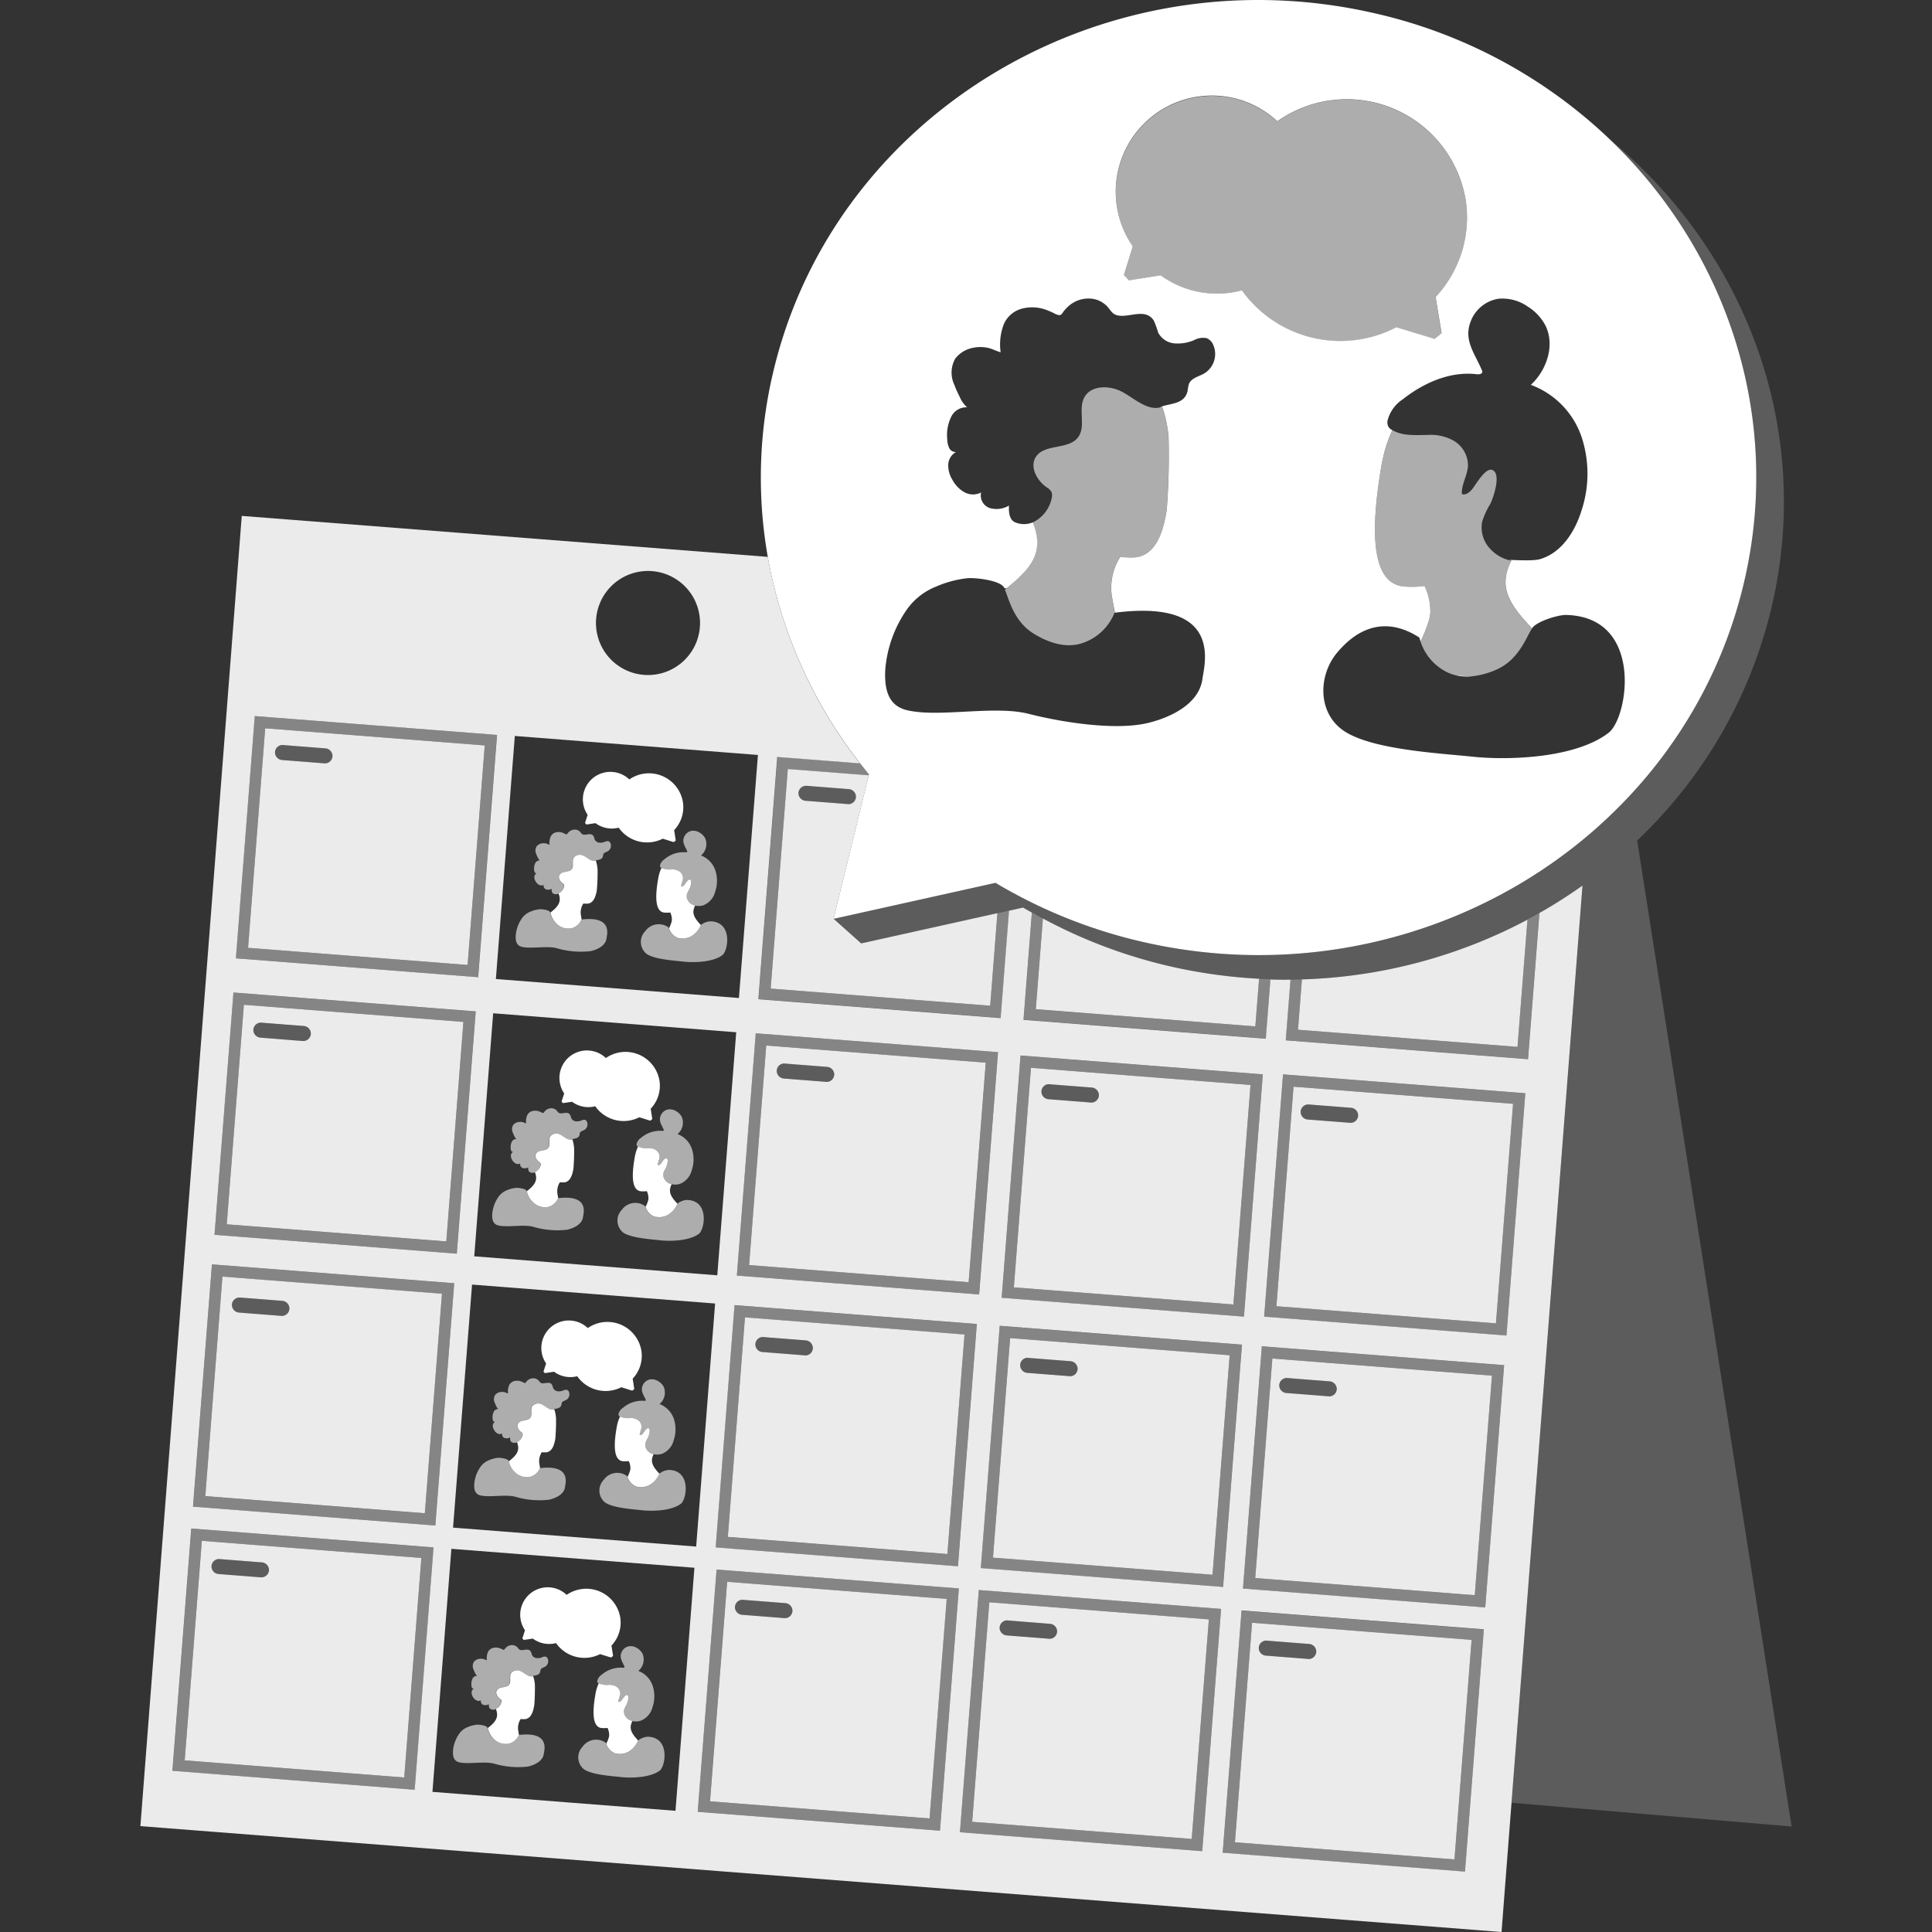
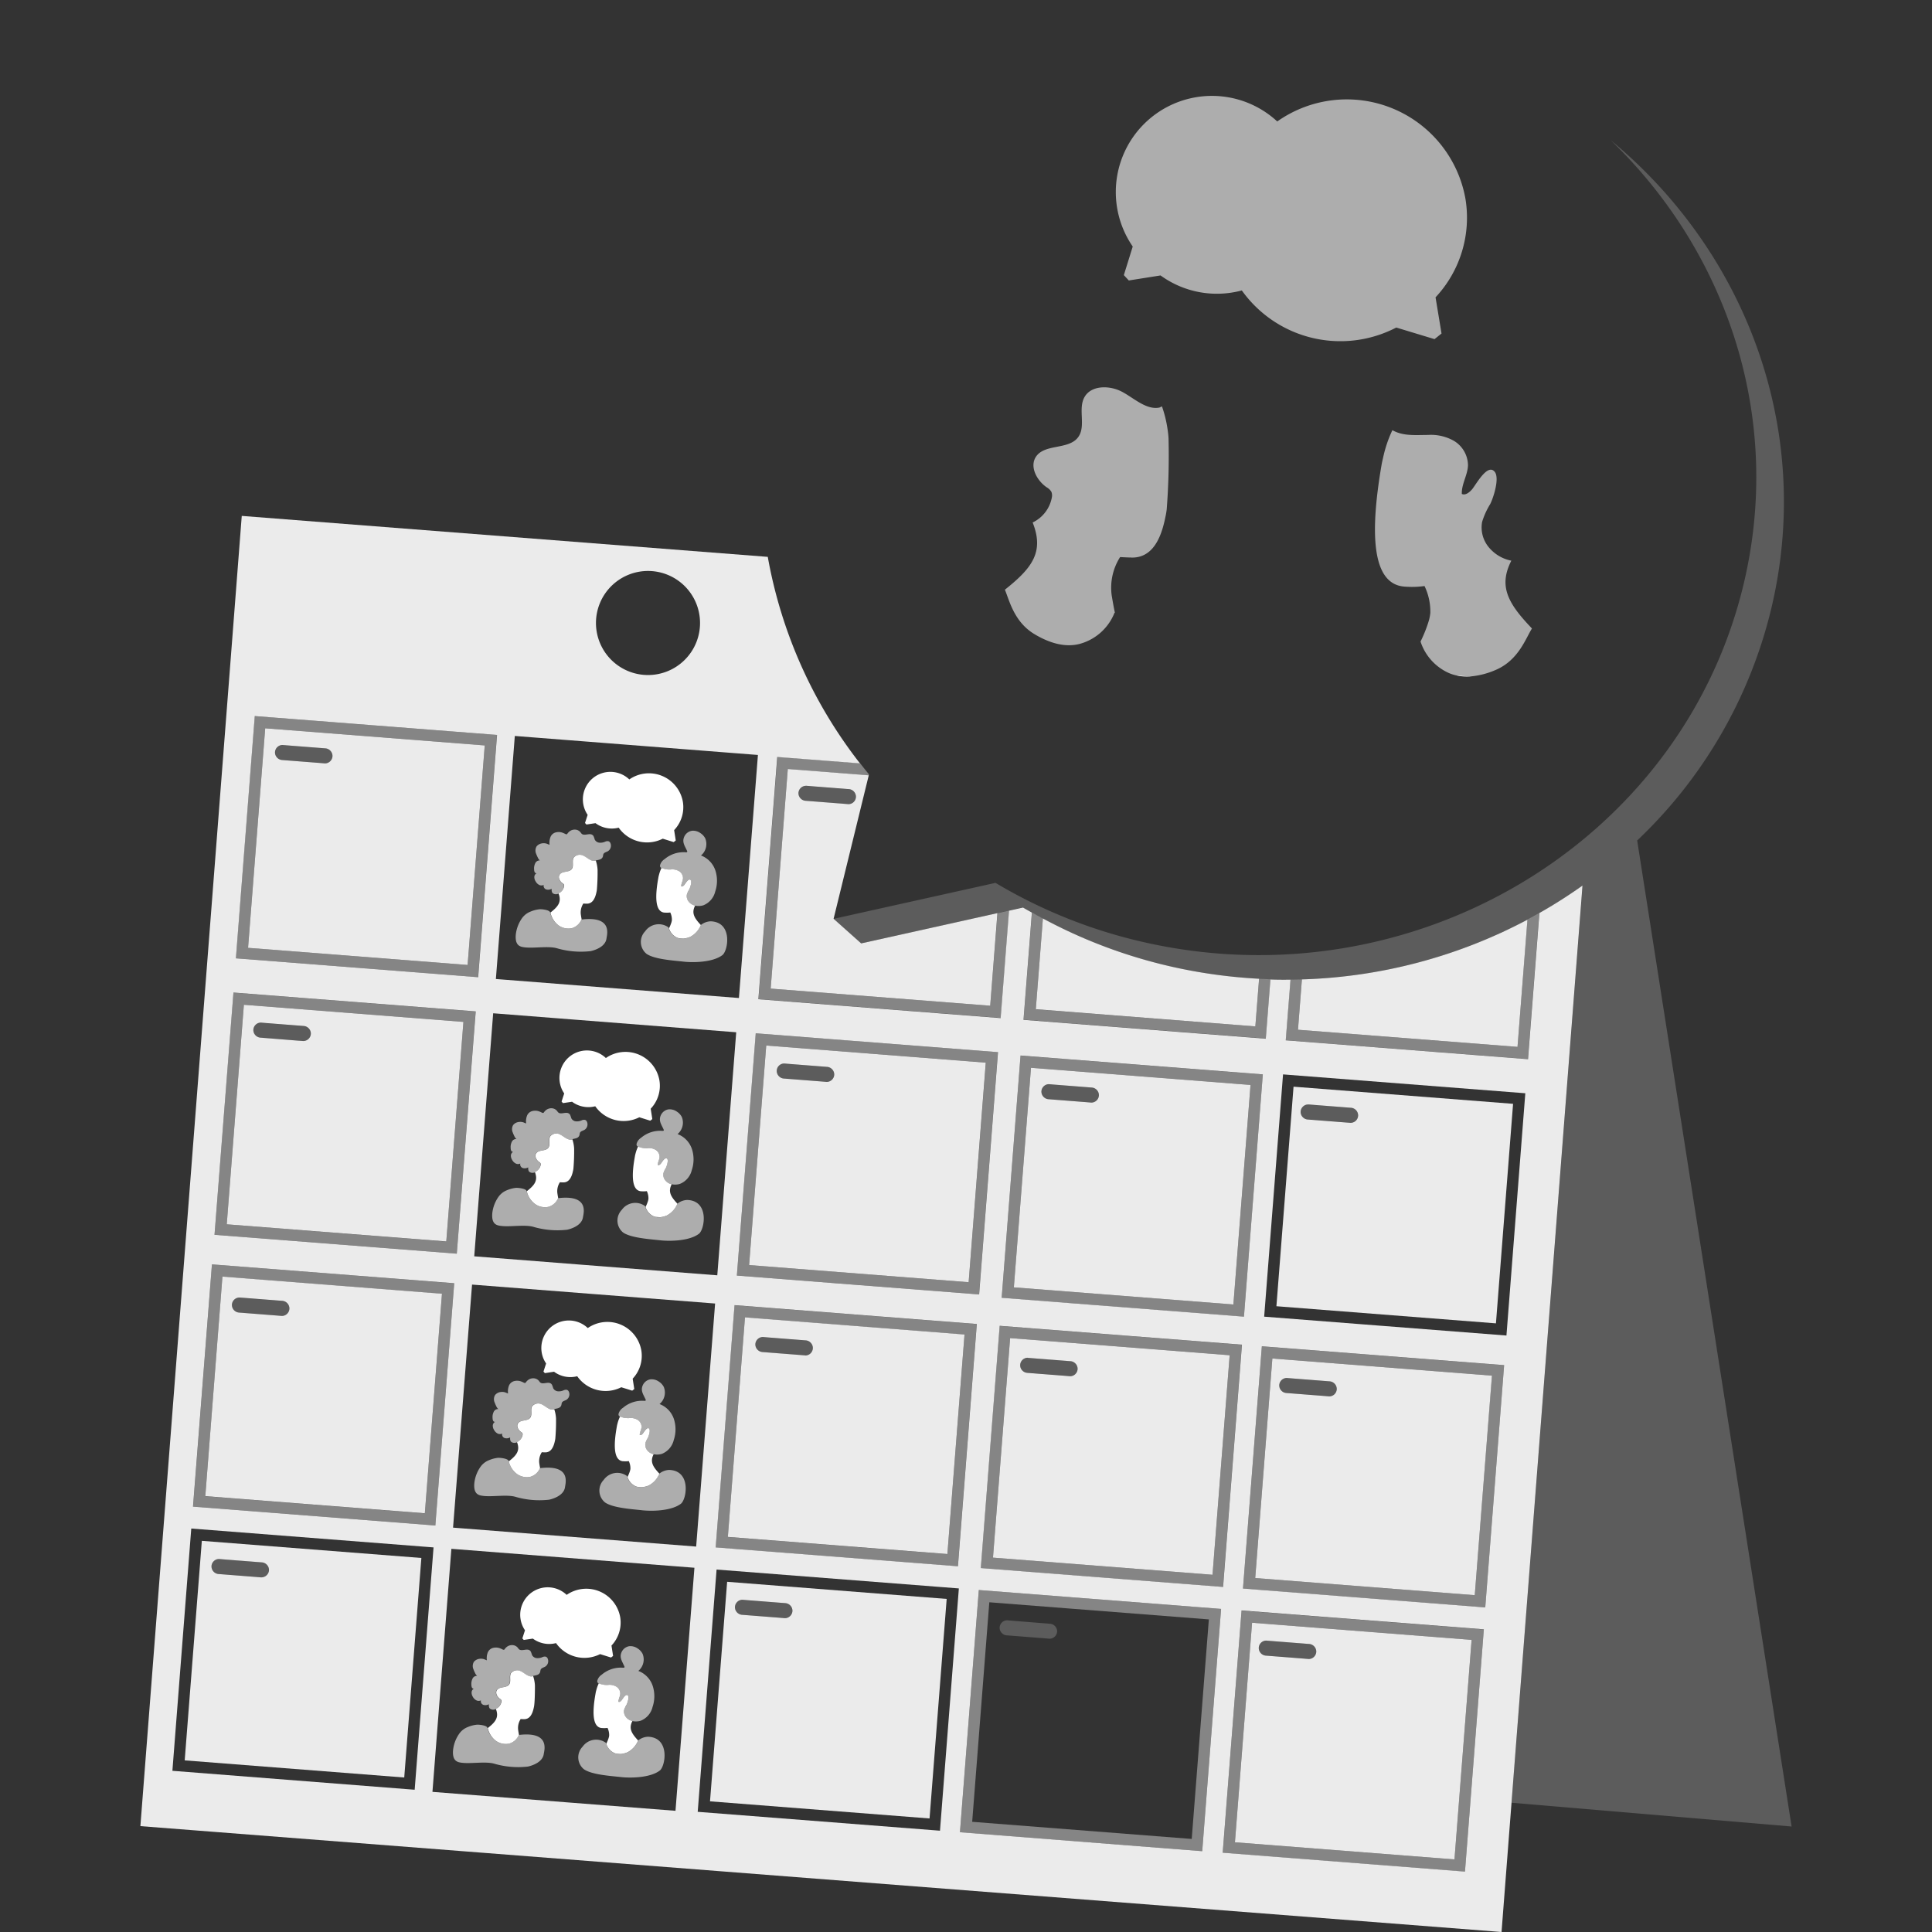
<svg xmlns="http://www.w3.org/2000/svg" viewBox="0 0 300 300">
  <rect x="0" y="0" width="300" height="300" fill="#333333" stroke="none" />
  <g fill="#fff">
    <path d="m 37.87 156.02 l -2.66 34.09 34.09 2.66 2.66 -34.09 z m 9.23 5.63 l -.83 -.06 -5.76 -.46 a 1.2 1.2 0 0 1 -1.17 -1.17 1.18 1.18 0 0 1 1.17 -1.17 l .83 .07 5.76 .45 a 1.2 1.2 0 0 1 1.17 1.17 1.18 1.18 0 0 1 -1.17 1.17 z" opacity=".9" />
    <path d="m 41.18 113.09 l -2.66 34.09 34.09 2.66 2.66 -34.09 z m 9.28 5.45 l -.83 -.07 -5.76 -.45 a 1.2 1.2 0 0 1 -1.17 -1.17 1.18 1.18 0 0 1 1.17 -1.17 l .83 .07 5.76 .45 a 1.2 1.2 0 0 1 1.17 1.17 1.18 1.18 0 0 1 -1.17 1.17 z" opacity=".9" />
    <path d="m 160.09 165.81 l -2.66 34.09 34.09 2.66 2.66 -34.09 z m 9.38 5.4 l -.83 -.07 -5.76 -.45 a 1.2 1.2 0 0 1 -1.17 -1.17 1.18 1.18 0 0 1 1.17 -1.17 l .83 .07 5.76 .45 a 1.2 1.2 0 0 1 1.17 1.17 1.18 1.18 0 0 1 -1.17 1.17 z" opacity=".9" />
    <path d="m 150.41 199.1 l 2.66 -34.09 -34.09 -2.66 -2.66 34.09 z m -28.63 -33.96 l .83 .07 5.76 .45 a 1.2 1.2 0 0 1 1.17 1.17 1.18 1.18 0 0 1 -1.17 1.17 l -.83 -.07 -5.76 -.45 a 1.2 1.2 0 0 1 -1.17 -1.17 1.17 1.17 0 0 1 1.17 -1.17 z" opacity=".9" />
    <path d="m 34.54 198.23 l -2.66 34.09 34.09 2.66 2.66 -34.09 z m 9.23 6.11 l -.83 -.07 -5.76 -.45 a 1.2 1.2 0 0 1 -1.17 -1.17 1.18 1.18 0 0 1 1.17 -1.17 l .83 .06 5.76 .45 a 1.2 1.2 0 0 1 1.17 1.17 1.18 1.18 0 0 1 -1.17 1.18 z" opacity=".9" />
    <path d="m 115.68 204.56 l -2.66 34.09 34.09 2.66 2.66 -34.09 z m 9.37 5.91 l -.83 -.07 -5.76 -.45 a 1.2 1.2 0 0 1 -1.17 -1.17 1.18 1.18 0 0 1 1.17 -1.17 l .83 .07 5.76 .45 a 1.2 1.2 0 0 1 1.17 1.17 1.18 1.18 0 0 1 -1.17 1.18 z" opacity=".9" />
    <path d="m 188.28 244.53 l 2.66 -34.09 -34.09 -2.66 -2.66 34.09 z m -28.71 -33.69 l .83 .07 5.76 .45 a 1.2 1.2 0 0 1 1.17 1.17 1.17 1.17 0 0 1 -1.17 1.17 l -.83 -.07 -5.76 -.45 a 1.2 1.2 0 0 1 -1.16 -1.18 1.18 1.18 0 0 1 1.16 -1.17 z" opacity=".9" />
    <path d="m 194.93 159.38 l .58 -7.4 a 80.84 80.84 0 0 1 -13.47 -1.85 79 79 0 0 1 -20.1 -7.51 l -1.1 14.09 z" opacity=".9" />
    <path d="m 31.34 239.26 l -2.66 34.09 34.09 2.66 2.66 -34.09 z m 9.26 5.68 l -.83 -.07 -5.76 -.45 a 1.2 1.2 0 0 1 -1.17 -1.17 1.18 1.18 0 0 1 1.17 -1.17 l .83 .07 5.76 .45 a 1.2 1.2 0 0 1 1.17 1.17 1.18 1.18 0 0 1 -1.17 1.16 z" opacity=".9" />
    <path d="m 119.67 153.51 l 34.09 2.66 1.12 -14.38 -21.16 4.7 -4.28 -3.82 5.46 -22.28 -12.57 -.98 z m 5.48 -31.5 l .83 .07 5.76 .45 a 1.2 1.2 0 0 1 1.17 1.17 1.17 1.17 0 0 1 -1.17 1.17 l -.83 -.07 -5.76 -.45 a 1.2 1.2 0 0 1 -1.17 -1.17 1.18 1.18 0 0 1 1.16 -1.16 z" opacity=".9" />
    <path d="m 144.34 282.37 l 2.66 -34.09 -34.09 -2.66 -2.66 34.09 z m -29.05 -33.96 l .83 .07 5.76 .45 a 1.2 1.2 0 0 1 1.17 1.17 1.18 1.18 0 0 1 -1.17 1.17 l -.83 -.07 -5.76 -.45 a 1.2 1.2 0 0 1 -1.17 -1.17 1.18 1.18 0 0 1 1.16 -1.17 z" opacity=".9" />
    <path d="m 235.64 162.56 l 1.54 -19.75 a 79.65 79.65 0 0 1 -35.02 9.27 l -.61 7.82 z" opacity=".9" />
    <path d="m 197.57 210.95 l -2.66 34.09 34.09 2.66 2.67 -34.09 z m 8.83 5.88 l -.83 -.07 -5.76 -.45 a 1.2 1.2 0 0 1 -1.17 -1.17 1.18 1.18 0 0 1 1.17 -1.17 l .83 .07 5.76 .45 a 1.2 1.2 0 0 1 1.17 1.17 1.17 1.17 0 0 1 -1.17 1.17 z" opacity=".9" />
    <path d="m 228.51 254.64 l -34.09 -2.66 -2.66 34.09 34.09 2.66 z m -31.88 .11 l .83 .07 5.76 .45 a 1.2 1.2 0 0 1 1.17 1.17 1.18 1.18 0 0 1 -1.17 1.17 l -.83 -.07 -5.76 -.45 a 1.2 1.2 0 0 1 -1.17 -1.17 1.17 1.17 0 0 1 1.17 -1.17 z" opacity=".9" />
-     <path d="m 187.71 251.46 l -34.09 -2.66 -2.66 34.09 34.09 2.66 z m -24.73 3.01 l -.83 -.07 -5.76 -.45 a 1.2 1.2 0 0 1 -1.17 -1.17 1.18 1.18 0 0 1 1.17 -1.17 l .83 .07 5.76 .46 a 1.2 1.2 0 0 1 1.17 1.17 1.18 1.18 0 0 1 -1.17 1.16 z" opacity=".9" />
    <path d="m 232.29 205.49 l 2.66 -34.09 -34.09 -2.66 -2.66 34.09 z m -29.16 -34 l .83 .07 5.76 .45 a 1.2 1.2 0 0 1 1.17 1.17 1.17 1.17 0 0 1 -1.17 1.17 l -.83 -.06 -5.76 -.45 a 1.2 1.2 0 0 1 -1.17 -1.17 1.18 1.18 0 0 1 1.17 -1.17 z" opacity=".9" />
    <path d="m 245.73 137.51 a 77.89 77.89 0 0 1 -6.69 4.26 l -1.77 22.7 -37.62 -2.93 .74 -9.42 c -1.04 .01 -2.08 .01 -3.12 -.03 l -.72 9.2 -37.62 -2.93 1.3 -16.66 c -.46 -.26 -.92 -.51 -1.37 -.78 l -2.18 .49 -1.3 16.68 -37.62 -2.93 2.93 -37.62 12.85 1 a 72.87 72.87 0 0 1 -14.32 -32.07 l -81.68 -6.36 -15.74 203.45 211.36 16.44 1.55 -20.08 z m -49.79 71.54 l 37.62 2.93 -2.93 37.62 -37.62 -2.93 z m 3.29 -42.22 l 37.62 2.93 -2.93 37.62 -37.62 -2.93 z m -40.76 -2.93 l 37.62 2.93 -2.93 37.62 -37.62 -2.93 z m 34.38 44.9 l -2.93 37.62 -37.62 -2.93 2.93 -37.62 z m -37.88 -45.42 l -2.93 37.62 -37.62 -2.93 2.93 -37.62 z m -40.91 39.28 l 37.62 2.93 -2.93 37.62 -37.62 -2.93 z m -40.42 -7.58 l 2.94 -37.74 37.74 2.95 -2.94 37.74 z m 19.52 -101.44 a 8.08 8.08 0 1 1 4.36 10.56 8.08 8.08 0 0 1 -4.36 -10.56 z m 24.53 23.59 l -2.95 37.74 -37.74 -2.95 2.94 -37.74 z m -78.13 -6.04 l 37.62 2.93 -2.93 37.62 -37.62 -2.93 z m -3.31 42.93 l 37.62 2.93 -2.94 37.62 -37.62 -2.93 z m -3.34 42.21 l 37.62 2.93 -2.93 37.62 -37.63 -2.93 z m -6.14 78.64 l 2.93 -37.62 37.62 2.93 -2.93 37.63 z m 78.12 6.21 l -37.74 -2.94 2.94 -37.74 37.74 2.94 z m -34.54 -43.97 l 2.95 -37.74 37.74 2.94 -2.94 37.74 z m 75.61 47.06 l -37.62 -2.93 2.93 -37.62 37.62 2.93 z m 3.1 .24 l 2.93 -37.61 37.62 2.93 -2.93 37.62 z m 40.8 3.18 l 2.93 -37.62 37.62 2.93 -2.93 37.62 z" opacity=".9" />
    <path d="m 235.64 162.56 l -34.09 -2.66 .61 -7.82 c -.59 .02 -1.18 .03 -1.78 .03 l -.74 9.42 37.62 2.93 1.77 -22.7 c -.62 .35 -1.23 .71 -1.86 1.04 z" opacity=".4" />
    <path d="m 194.93 159.38 l -34.09 -2.66 1.1 -14.09 c -.57 -.3 -1.14 -.63 -1.7 -.95 l -1.3 16.66 37.62 2.93 .72 -9.2 c -.59 -.02 -1.18 -.06 -1.77 -.09 z" opacity=".4" />
    <path d="m 153.76 156.17 l -34.09 -2.66 2.66 -34.09 12.57 .98 .04 -.15 q -.71 -.86 -1.38 -1.73 l -12.85 -1 -2.93 37.62 37.62 2.93 1.3 -16.68 -1.81 .41 z" opacity=".4" />
    <path d="m 77.17 114.12 l -37.62 -2.93 -2.93 37.62 37.62 2.93 z m -38.65 33.06 l 2.66 -34.09 34.09 2.66 -2.66 34.09 z" opacity=".4" />
    <path d="m 73.86 157.06 l -37.62 -2.93 -2.93 37.61 37.62 2.93 z m -38.65 33.05 l 2.66 -34.09 34.09 2.66 -2.66 34.1 z" opacity=".4" />
    <path d="m 114.42 198.07 l 37.61 2.93 2.93 -37.62 -37.62 -2.93 z m 38.66 -33.06 l -2.67 34.09 -34.09 -2.66 2.66 -34.09 z" opacity=".4" />
    <path d="m 196.09 166.84 l -37.62 -2.93 -2.93 37.62 37.62 2.93 z m -38.66 33.06 l 2.66 -34.09 34.09 2.66 -2.66 34.09 z" opacity=".4" />
-     <path d="m 233.92 207.39 l 2.93 -37.62 -37.62 -2.93 -2.93 37.62 z m -33.06 -38.65 l 34.09 2.66 -2.66 34.09 -34.09 -2.66 z" opacity=".4" />
    <path d="m 70.53 199.27 l -37.62 -2.94 -2.93 37.62 37.62 2.93 z m -38.65 33.06 l 2.66 -34.09 34.09 2.66 -2.66 34.09 z" opacity=".4" />
    <path d="m 151.67 205.6 l -37.62 -2.93 -2.93 37.62 37.62 2.93 z m -38.65 33.06 l 2.66 -34.09 34.09 2.66 -2.66 34.09 z" opacity=".4" />
    <path d="m 189.91 246.43 l 2.93 -37.62 -37.62 -2.93 -2.93 37.62 z m -33.06 -38.65 l 34.09 2.66 -2.66 34.09 -34.09 -2.66 z" opacity=".4" />
    <path d="m 233.56 211.99 l -37.62 -2.93 -2.93 37.62 37.62 2.93 z m -38.65 33.05 l 2.66 -34.09 34.09 2.66 -2.66 34.09 z" opacity=".4" />
    <path d="m 230.41 253.02 l -37.62 -2.93 -2.93 37.61 37.62 2.93 z m -38.65 33.05 l 2.66 -34.09 34.09 2.66 -2.66 34.09 z" opacity=".4" />
    <path d="m 189.61 249.83 l -37.62 -2.93 -2.93 37.62 37.62 2.93 z m -38.65 33.06 l 2.66 -34.09 34.09 2.66 -2.66 34.09 z" opacity=".4" />
-     <path d="m 108.34 281.34 l 37.62 2.93 2.93 -37.62 -37.62 -2.93 z m 38.65 -33.06 l -2.66 34.09 -34.09 -2.66 2.66 -34.09 z" opacity=".4" />
-     <path d="m 29.71 237.36 l -2.93 37.62 37.62 2.93 2.93 -37.62 z m 33.06 38.65 l -34.09 -2.66 2.66 -34.09 34.09 2.66 z" opacity=".4" />
    <path d="m 50.46 116.2 l -5.76 -.45 -.83 -.07 a 1.18 1.18 0 0 0 -1.17 1.17 1.2 1.2 0 0 0 1.17 1.17 l 5.76 .45 .83 .07 a 1.18 1.18 0 0 0 1.17 -1.17 1.2 1.2 0 0 0 -1.17 -1.17 z" opacity=".2" />
    <path d="m 125.14 124.36 l 5.76 .45 .83 .07 a 1.17 1.17 0 0 0 1.17 -1.17 1.2 1.2 0 0 0 -1.17 -1.17 l -5.76 -.45 -.83 -.07 a 1.18 1.18 0 0 0 -1.17 1.17 1.2 1.2 0 0 0 1.17 1.17 z" opacity=".2" />
    <path d="m 203.13 173.83 l 5.76 .45 .83 .06 a 1.17 1.17 0 0 0 1.17 -1.17 1.2 1.2 0 0 0 -1.17 -1.17 l -5.76 -.45 -.83 -.07 a 1.18 1.18 0 0 0 -1.17 1.17 1.2 1.2 0 0 0 1.17 1.18 z" opacity=".2" />
    <path d="m 169.48 168.87 l -5.76 -.45 -.83 -.07 a 1.18 1.18 0 0 0 -1.17 1.17 1.2 1.2 0 0 0 1.17 1.17 l 5.76 .45 .83 .07 a 1.18 1.18 0 0 0 1.17 -1.17 1.2 1.2 0 0 0 -1.17 -1.17 z" opacity=".2" />
    <path d="m 121.78 167.48 l 5.76 .45 .83 .07 a 1.18 1.18 0 0 0 1.17 -1.17 1.2 1.2 0 0 0 -1.17 -1.17 l -5.76 -.45 -.83 -.07 a 1.17 1.17 0 0 0 -1.17 1.17 1.2 1.2 0 0 0 1.17 1.17 z" opacity=".2" />
    <path d="m 47.1 159.32 l -5.76 -.45 -.83 -.07 a 1.18 1.18 0 0 0 -1.17 1.17 1.2 1.2 0 0 0 1.17 1.17 l 5.76 .46 .83 .06 a 1.18 1.18 0 0 0 1.17 -1.17 1.2 1.2 0 0 0 -1.17 -1.17 z" opacity=".2" />
    <path d="m 43.77 202 l -5.76 -.45 -.83 -.06 a 1.18 1.18 0 0 0 -1.17 1.17 1.2 1.2 0 0 0 1.17 1.17 l 5.76 .45 .83 .07 a 1.18 1.18 0 0 0 1.17 -1.17 1.2 1.2 0 0 0 -1.17 -1.18 z" opacity=".2" />
    <path d="m 125.05 208.14 l -5.76 -.45 -.83 -.07 a 1.18 1.18 0 0 0 -1.17 1.17 1.2 1.2 0 0 0 1.17 1.17 l 5.76 .45 .83 .07 a 1.18 1.18 0 0 0 1.17 -1.17 1.2 1.2 0 0 0 -1.17 -1.17 z" opacity=".2" />
    <path d="m 159.57 213.17 l 5.76 .45 .83 .07 a 1.17 1.17 0 0 0 1.17 -1.17 1.2 1.2 0 0 0 -1.17 -1.17 l -5.76 -.45 -.83 -.07 a 1.18 1.18 0 0 0 -1.17 1.17 1.2 1.2 0 0 0 1.17 1.17 z" opacity=".2" />
    <path d="m 206.4 214.49 l -5.76 -.45 -.83 -.07 a 1.18 1.18 0 0 0 -1.17 1.17 1.2 1.2 0 0 0 1.17 1.17 l 5.76 .45 .83 .07 a 1.17 1.17 0 0 0 1.17 -1.17 1.2 1.2 0 0 0 -1.17 -1.17 z" opacity=".2" />
    <path d="m 196.63 257.09 l 5.76 .45 .83 .07 a 1.18 1.18 0 0 0 1.17 -1.17 1.2 1.2 0 0 0 -1.17 -1.17 l -5.76 -.45 -.83 -.07 a 1.17 1.17 0 0 0 -1.17 1.17 1.2 1.2 0 0 0 1.17 1.17 z" opacity=".2" />
    <path d="m 162.98 252.13 l -5.76 -.46 -.83 -.07 a 1.18 1.18 0 0 0 -1.17 1.17 1.2 1.2 0 0 0 1.17 1.17 l 5.76 .45 .83 .07 a 1.18 1.18 0 0 0 1.17 -1.17 1.2 1.2 0 0 0 -1.17 -1.16 z" opacity=".2" />
    <path d="m 115.28 250.75 l 5.76 .45 .83 .07 a 1.18 1.18 0 0 0 1.17 -1.17 1.2 1.2 0 0 0 -1.17 -1.17 l -5.76 -.45 -.83 -.07 a 1.18 1.18 0 0 0 -1.17 1.17 1.2 1.2 0 0 0 1.17 1.17 z" opacity=".2" />
    <path d="m 40.6 242.59 l -5.76 -.45 -.83 -.07 a 1.18 1.18 0 0 0 -1.17 1.18 1.2 1.2 0 0 0 1.17 1.17 l 5.76 .45 .83 .07 a 1.18 1.18 0 0 0 1.17 -1.17 1.2 1.2 0 0 0 -1.17 -1.18 z" opacity=".2" />
    <path d="m 270.65 91.11 c -9.76 39.87 -51.35 64.58 -92.9 55.22 a 78.91 78.91 0 0 1 -23.17 -9.24 l -25.15 5.59 4.28 3.82 21.16 -4.7 1.81 -.41 2.18 -.49 c .45 .27 .91 .52 1.37 .78 .56 .32 1.13 .64 1.7 .95 a 79 79 0 0 0 20.1 7.51 80.84 80.84 0 0 0 13.47 1.85 c .59 .03 1.18 .07 1.77 .09 1.04 .03 2.08 .03 3.12 .03 .59 0 1.18 -.01 1.78 -.03 a 79.65 79.65 0 0 0 35.02 -9.26 c .63 -.33 1.24 -.69 1.86 -1.04 a 77.89 77.89 0 0 0 6.69 -4.26 l -11.03 142.41 43.49 3.69 -23.98 -153.11 a 73.05 73.05 0 0 0 20.72 -35.59 c 6.82 -27.84 -3.71 -55.68 -24.82 -73.14 18.22 17.55 26.87 43.44 20.53 69.33 z" opacity=".2" />
    <path d="m 106.13 145.74 l -.72 -.06 a 2.19 2.19 0 0 0 .72 .06 z" />
    <path d="m 106.04 124.53 a 5.35 5.35 0 0 0 -8.32 -3.5 4.27 4.27 0 0 0 -6.47 5.5 l -.41 1.26 .22 .24 1.41 -.21 a 4.26 4.26 0 0 0 3.6 .7 5.38 5.38 0 0 0 6.84 1.71 l 1.7 .53 .32 -.25 -.25 -1.61 a 5.17 5.17 0 0 0 1.36 -4.37 z" />
    <path d="m 86.74 143.7 a 2.65 2.65 0 0 0 2.01 .44 2.31 2.31 0 0 0 1.55 -1.37 .1 .1 0 0 0 .02 0 c -.05 -.24 -.09 -.49 -.13 -.76 a 2.54 2.54 0 0 1 .39 -1.71 c .13 .01 .27 .02 .43 .02 h .07 c .84 .03 1.3 -.66 1.53 -1.76 a 3.29 3.29 0 0 0 .07 -.38 31.4 31.4 0 0 0 .11 -3.14 s -.01 -.18 -.04 -.4 a 5.32 5.32 0 0 0 -.24 -1.02 l -.04 .01 a .46 .46 0 0 1 -.08 .04 c -.63 .12 -1.23 -.54 -1.77 -.78 a 1.22 1.22 0 0 0 -1.54 .28 c -.31 .53 .07 1.31 -.31 1.79 -.43 .55 -1.47 .26 -1.87 .84 -.3 .44 .02 1.05 .46 1.36 a .57 .57 0 0 1 .22 .21 .43 .43 0 0 1 .02 .22 1.54 1.54 0 0 1 -.87 1.14 c .49 1.27 0 1.98 -1.18 2.91 l -.08 .06 a 3.4 3.4 0 0 0 1.27 2 z" />
    <path d="m 90.32 142.78 h -.02 a 2.31 2.31 0 0 1 -1.55 1.36 2.65 2.65 0 0 1 -2.01 -.44 3.42 3.42 0 0 1 -1.3 -1.99 c -.01 -.03 -.03 -.06 -.04 -.09 -.16 -.33 -1.26 -.46 -1.62 -.43 a 4.84 4.84 0 0 0 -1.39 .36 2.92 2.92 0 0 0 -1.32 1.01 5.45 5.45 0 0 0 -.98 2.6 c -.14 1.71 .72 1.86 1.37 1.94 1.41 .18 3.6 -.23 4.97 .13 a 13.24 13.24 0 0 0 5.29 .46 c .26 -.06 2.24 -.51 2.45 -1.93 .1 -.68 .97 -3.55 -3.85 -2.98 z" opacity=".6" />
    <path d="m 87.57 137.6 a .43 .43 0 0 0 -.02 -.22 .57 .57 0 0 0 -.22 -.21 c -.43 -.31 -.75 -.92 -.46 -1.36 .4 -.58 1.44 -.29 1.87 -.84 .38 -.49 0 -1.26 .31 -1.79 a 1.22 1.22 0 0 1 1.54 -.28 c .55 .24 1.14 .89 1.77 .78 a .46 .46 0 0 0 .08 -.04 l .04 -.01 c .44 -.14 1.02 -.11 1.15 -.69 a 1.64 1.64 0 0 1 .06 -.3 c .11 -.26 .43 -.32 .68 -.45 a 1.01 1.01 0 0 0 .4 -1.3 .54 .54 0 0 0 -.27 -.26 .84 .84 0 0 0 -.56 .08 1.83 1.83 0 0 1 -.88 .14 .91 .91 0 0 1 -.71 -.48 3.72 3.72 0 0 0 -.19 -.54 c -.39 -.6 -1.14 -.08 -1.67 -.26 -.2 -.07 -.27 -.25 -.42 -.41 a 1.15 1.15 0 0 0 -.54 -.31 1.32 1.32 0 0 0 -1.21 .35 1.44 1.44 0 0 0 -.2 .23 c -.05 .07 -.09 .13 -.18 .12 a .74 .74 0 0 1 -.23 -.09 2.66 2.66 0 0 0 -.27 -.12 1.78 1.78 0 0 0 -1.12 -.09 1.21 1.21 0 0 0 -.83 .69 2.48 2.48 0 0 0 -.15 1.24 c -.2 -.06 -.38 -.17 -.58 -.21 a 1.57 1.57 0 0 0 -.62 -.01 1.31 1.31 0 0 0 -.82 .47 1.26 1.26 0 0 0 -.06 1.16 5.01 5.01 0 0 0 .24 .55 1.3 1.3 0 0 0 .33 .47 .74 .74 0 0 0 -.73 .46 1.81 1.81 0 0 0 -.16 .96 .91 .91 0 0 0 .08 .39 .32 .32 0 0 0 .3 .18 .67 .67 0 0 0 -.35 .57 1.23 1.23 0 0 0 .19 .67 1.36 1.36 0 0 0 .53 .55 .79 .79 0 0 0 .74 .02 .59 .59 0 0 0 .38 .7 1.09 1.09 0 0 0 .85 -.1 c -.01 .27 0 .59 .23 .73 a .86 .86 0 0 0 .82 .03 1.54 1.54 0 0 0 .86 -1.17 z" fill-rule="evenodd" opacity=".6" />
    <path d="m 105.13 145.59 a 1.84 1.84 0 0 0 .27 .09 l .72 .06 a 3.57 3.57 0 0 0 1.07 -.27 3.62 3.62 0 0 0 1.64 -1.83 c -.03 -.04 -.07 -.07 -.1 -.11 -.98 -1.06 -1.36 -1.81 -.79 -2.91 a 1.72 1.72 0 0 1 -.98 -.59 1.37 1.37 0 0 1 -.3 -1.14 3.34 3.34 0 0 1 .37 -.79 c .14 -.27 .44 -1.16 .21 -1.44 -.32 -.38 -.84 .6 -1.01 .78 -.12 .13 -.29 .27 -.45 .19 -.01 -.44 .27 -.84 .28 -1.27 a 1.29 1.29 0 0 0 -.61 -1.08 2.06 2.06 0 0 0 -1.16 -.28 3.09 3.09 0 0 1 -1.57 -.23 5.5 5.5 0 0 0 -.37 .99 c -.02 .08 -.06 .23 -.06 .23 -.03 .11 -.05 .22 -.07 .34 -.49 2.72 -.56 5.24 .95 5.38 h .03 .05 a 4.08 4.08 0 0 0 .83 -.02 2.62 2.62 0 0 1 .25 1.19 1.86 1.86 0 0 1 -.08 .37 5.95 5.95 0 0 1 -.37 .9 2.32 2.32 0 0 0 1.25 1.44 z" />
    <path d="m 110.35 143.06 a 2.6 2.6 0 0 0 -1.52 .57 l -.01 .02 a 3.63 3.63 0 0 1 -1.64 1.83 3.57 3.57 0 0 1 -1.07 .27 2.19 2.19 0 0 1 -.72 -.06 1.96 1.96 0 0 1 -.27 -.09 2.32 2.32 0 0 1 -1.26 -1.42 c -.02 -.06 -.04 -.12 -.05 -.17 a 2.58 2.58 0 0 0 -3.63 .6 2.38 2.38 0 0 0 .2 3.49 c 1.22 .87 4.26 1.05 5.74 1.22 s 4.54 .14 6.05 -1.01 c .9 -.68 1.64 -5.13 -1.82 -5.25 z" opacity=".6" />
    <path d="m 104.28 135.01 a 2.07 2.07 0 0 1 1.16 .28 1.29 1.29 0 0 1 .61 1.08 c -.02 .44 -.3 .84 -.28 1.27 .16 .08 .33 -.06 .45 -.19 .17 -.19 .69 -1.17 1.01 -.78 .23 .28 -.07 1.17 -.21 1.44 a 3.38 3.38 0 0 0 -.37 .79 1.38 1.38 0 0 0 .3 1.14 1.72 1.72 0 0 0 .98 .59 2.62 2.62 0 0 0 1.27 -.05 3.06 3.06 0 0 0 1.86 -2.15 5.21 5.21 0 0 0 .02 -3.27 3.75 3.75 0 0 0 -2.23 -2.32 2.32 2.32 0 0 0 .66 -2.66 2.2 2.2 0 0 0 -.77 -.83 1.95 1.95 0 0 0 -1.28 -.35 1.58 1.58 0 0 0 -1.2 .9 c -.41 .89 .11 1.48 .44 2.26 a .19 .19 0 0 1 .02 .08 c -.01 .1 -.15 .11 -.25 .1 a 4.56 4.56 0 0 0 -3.29 1.08 1.59 1.59 0 0 0 -.69 .94 .41 .41 0 0 0 .04 .27 .44 .44 0 0 0 .16 .14 l .02 .01 a 3.08 3.08 0 0 0 1.57 .23 z" opacity=".6" />
    <path d="m 102.48 189.01 l -.72 -.06 a 2.19 2.19 0 0 0 .72 .06 z" />
    <path d="m 102.4 167.79 a 5.35 5.35 0 0 0 -8.32 -3.5 4.27 4.27 0 0 0 -6.47 5.5 l -.41 1.26 .22 .24 1.41 -.21 a 4.26 4.26 0 0 0 3.6 .7 5.38 5.38 0 0 0 6.84 1.71 l 1.7 .53 .32 -.25 -.25 -1.61 a 5.17 5.17 0 0 0 1.36 -4.37 z" />
    <path d="m 83.1 186.97 a 2.65 2.65 0 0 0 2.01 .44 2.31 2.31 0 0 0 1.55 -1.36 h .02 c -.05 -.24 -.09 -.49 -.13 -.76 a 2.54 2.54 0 0 1 .39 -1.71 c .13 .01 .27 .02 .43 .02 h .07 c .84 .03 1.3 -.66 1.53 -1.76 a 3.29 3.29 0 0 0 .07 -.38 31.4 31.4 0 0 0 .11 -3.14 s -.01 -.18 -.04 -.4 a 5.32 5.32 0 0 0 -.24 -1.02 l -.04 .01 a .46 .46 0 0 1 -.08 .04 c -.63 .12 -1.23 -.53 -1.77 -.78 a 1.22 1.22 0 0 0 -1.54 .28 c -.31 .53 .07 1.3 -.31 1.79 -.43 .55 -1.47 .26 -1.87 .84 -.3 .44 .02 1.05 .46 1.36 a .57 .57 0 0 1 .22 .21 .43 .43 0 0 1 .02 .22 1.54 1.54 0 0 1 -.9 1.13 c .49 1.27 0 1.98 -1.18 2.91 l -.08 .06 a 3.4 3.4 0 0 0 1.3 2 z" />
    <path d="m 86.67 186.05 h -.02 a 2.31 2.31 0 0 1 -1.55 1.36 2.65 2.65 0 0 1 -2.01 -.44 3.42 3.42 0 0 1 -1.3 -1.99 c -.01 -.03 -.03 -.06 -.04 -.09 -.16 -.33 -1.26 -.46 -1.62 -.44 a 4.84 4.84 0 0 0 -1.39 .36 2.92 2.92 0 0 0 -1.32 1.01 5.44 5.44 0 0 0 -.98 2.6 c -.14 1.71 .72 1.86 1.37 1.94 1.41 .18 3.6 -.23 4.97 .13 a 13.24 13.24 0 0 0 5.29 .46 c .26 -.06 2.24 -.51 2.45 -1.93 .11 -.68 .98 -3.54 -3.85 -2.97 z" opacity=".6" />
    <path d="m 83.93 180.87 a .43 .43 0 0 0 -.02 -.22 .57 .57 0 0 0 -.22 -.21 c -.43 -.31 -.75 -.92 -.46 -1.36 .4 -.58 1.44 -.29 1.87 -.84 .38 -.49 0 -1.26 .31 -1.79 a 1.22 1.22 0 0 1 1.54 -.28 c .55 .24 1.14 .89 1.77 .78 a .46 .46 0 0 0 .08 -.04 l .04 -.01 c .44 -.14 1.02 -.11 1.15 -.69 a 1.66 1.66 0 0 1 .06 -.3 c .11 -.26 .43 -.32 .68 -.45 a 1.01 1.01 0 0 0 .4 -1.3 .54 .54 0 0 0 -.27 -.26 .84 .84 0 0 0 -.56 .08 1.83 1.83 0 0 1 -.88 .14 .91 .91 0 0 1 -.71 -.48 3.76 3.76 0 0 0 -.19 -.54 c -.39 -.6 -1.14 -.08 -1.67 -.26 -.2 -.07 -.27 -.25 -.42 -.41 a 1.15 1.15 0 0 0 -.54 -.31 1.32 1.32 0 0 0 -1.21 .35 1.38 1.38 0 0 0 -.2 .23 c -.05 .07 -.09 .13 -.18 .12 a .72 .72 0 0 1 -.23 -.09 2.66 2.66 0 0 0 -.27 -.12 1.78 1.78 0 0 0 -1.12 -.09 1.21 1.21 0 0 0 -.83 .69 2.48 2.48 0 0 0 -.15 1.24 c -.2 -.06 -.38 -.17 -.58 -.21 a 1.59 1.59 0 0 0 -.62 -.01 1.3 1.3 0 0 0 -.82 .47 1.26 1.26 0 0 0 -.06 1.15 5.01 5.01 0 0 0 .24 .55 1.29 1.29 0 0 0 .33 .47 .74 .74 0 0 0 -.73 .46 1.81 1.81 0 0 0 -.16 .96 .91 .91 0 0 0 .08 .39 .32 .32 0 0 0 .3 .18 .67 .67 0 0 0 -.35 .57 1.23 1.23 0 0 0 .19 .67 1.35 1.35 0 0 0 .53 .55 .79 .79 0 0 0 .74 .02 .59 .59 0 0 0 .38 .7 1.09 1.09 0 0 0 .85 -.1 c -.01 .27 0 .59 .23 .73 a .86 .86 0 0 0 .82 .03 1.54 1.54 0 0 0 .86 -1.16 z" fill-rule="evenodd" opacity=".6" />
    <path d="m 101.49 188.86 a 1.96 1.96 0 0 0 .27 .09 l .72 .06 a 3.57 3.57 0 0 0 1.07 -.27 3.62 3.62 0 0 0 1.64 -1.83 c -.03 -.04 -.07 -.07 -.1 -.11 -.98 -1.06 -1.36 -1.81 -.79 -2.91 a 1.73 1.73 0 0 1 -.98 -.59 1.38 1.38 0 0 1 -.3 -1.14 3.33 3.33 0 0 1 .37 -.79 c .14 -.27 .44 -1.16 .21 -1.44 -.32 -.38 -.84 .59 -1.01 .78 -.12 .13 -.29 .27 -.45 .19 -.01 -.44 .27 -.84 .28 -1.27 a 1.29 1.29 0 0 0 -.61 -1.08 2.06 2.06 0 0 0 -1.16 -.28 3.09 3.09 0 0 1 -1.57 -.23 5.52 5.52 0 0 0 -.37 .99 c -.02 .08 -.06 .23 -.06 .23 -.03 .11 -.05 .22 -.07 .34 -.49 2.72 -.56 5.24 .95 5.38 h .03 .05 a 4.08 4.08 0 0 0 .83 -.02 2.62 2.62 0 0 1 .25 1.19 1.86 1.86 0 0 1 -.08 .37 5.95 5.95 0 0 1 -.37 .9 2.32 2.32 0 0 0 1.25 1.44 z" />
    <path d="m 106.71 186.33 a 2.6 2.6 0 0 0 -1.52 .57 l -.01 .02 a 3.63 3.63 0 0 1 -1.64 1.83 3.57 3.57 0 0 1 -1.07 .27 2.19 2.19 0 0 1 -.72 -.06 1.96 1.96 0 0 1 -.27 -.09 2.32 2.32 0 0 1 -1.26 -1.42 c -.02 -.06 -.04 -.11 -.05 -.17 a 2.58 2.58 0 0 0 -3.63 .6 2.39 2.39 0 0 0 .2 3.49 c 1.22 .87 4.26 1.05 5.74 1.22 s 4.54 .14 6.05 -1.01 c .9 -.69 1.64 -5.14 -1.82 -5.25 z" opacity=".6" />
    <path d="m 100.64 178.27 a 2.07 2.07 0 0 1 1.16 .28 1.28 1.28 0 0 1 .61 1.08 c -.02 .44 -.3 .84 -.28 1.27 .16 .08 .33 -.06 .45 -.19 .17 -.19 .69 -1.17 1.01 -.78 .23 .28 -.07 1.17 -.21 1.44 a 3.38 3.38 0 0 0 -.37 .79 1.37 1.37 0 0 0 .3 1.14 1.71 1.71 0 0 0 .98 .59 2.63 2.63 0 0 0 1.27 -.05 3.06 3.06 0 0 0 1.86 -2.15 5.2 5.2 0 0 0 .02 -3.27 3.75 3.75 0 0 0 -2.23 -2.32 2.32 2.32 0 0 0 .66 -2.66 2.21 2.21 0 0 0 -.77 -.83 1.95 1.95 0 0 0 -1.28 -.35 1.58 1.58 0 0 0 -1.2 .9 c -.41 .89 .11 1.48 .44 2.26 a .19 .19 0 0 1 .02 .08 c -.01 .1 -.15 .11 -.25 .1 a 4.56 4.56 0 0 0 -3.29 1.08 1.59 1.59 0 0 0 -.69 .94 .41 .41 0 0 0 .04 .28 .43 .43 0 0 0 .15 .14 l .02 .01 a 3.08 3.08 0 0 0 1.58 .22 z" opacity=".6" />
    <path d="m 99.68 230.93 l -.72 -.06 a 2.19 2.19 0 0 0 .72 .06 z" />
    <path d="m 99.59 209.72 a 5.35 5.35 0 0 0 -8.32 -3.5 4.27 4.27 0 0 0 -6.47 5.5 l -.41 1.26 .22 .24 1.42 -.22 a 4.26 4.26 0 0 0 3.6 .7 5.38 5.38 0 0 0 6.84 1.71 l 1.7 .53 .32 -.25 -.25 -1.61 a 5.17 5.17 0 0 0 1.35 -4.36 z" />
    <path d="m 80.29 228.89 a 2.65 2.65 0 0 0 2.01 .44 2.31 2.31 0 0 0 1.55 -1.36 h .02 c -.05 -.24 -.09 -.49 -.13 -.76 a 2.54 2.54 0 0 1 .39 -1.71 c .13 .01 .27 .02 .43 .02 h .07 c .84 .03 1.3 -.66 1.53 -1.76 a 3.29 3.29 0 0 0 .07 -.38 31.4 31.4 0 0 0 .11 -3.14 s -.01 -.18 -.04 -.4 a 5.32 5.32 0 0 0 -.24 -1.02 l -.04 .01 a .46 .46 0 0 1 -.08 .04 c -.63 .12 -1.23 -.53 -1.77 -.78 a 1.22 1.22 0 0 0 -1.54 .28 c -.31 .53 .07 1.31 -.31 1.79 -.43 .55 -1.47 .26 -1.87 .84 -.3 .44 .02 1.05 .46 1.36 a .57 .57 0 0 1 .22 .21 .43 .43 0 0 1 .02 .22 1.54 1.54 0 0 1 -.87 1.14 c .49 1.27 0 1.98 -1.18 2.91 l -.1 .06 a 3.4 3.4 0 0 0 1.29 1.99 z" />
    <path d="m 83.87 227.97 h -.02 a 2.31 2.31 0 0 1 -1.55 1.36 2.65 2.65 0 0 1 -2.01 -.44 3.42 3.42 0 0 1 -1.29 -1.99 c -.01 -.03 -.03 -.06 -.04 -.09 -.16 -.33 -1.26 -.46 -1.62 -.44 a 4.84 4.84 0 0 0 -1.39 .36 2.92 2.92 0 0 0 -1.32 1.01 5.44 5.44 0 0 0 -.98 2.6 c -.14 1.71 .72 1.86 1.37 1.94 1.41 .18 3.6 -.23 4.97 .13 a 13.24 13.24 0 0 0 5.29 .46 c .26 -.06 2.24 -.51 2.45 -1.93 .09 -.68 .96 -3.54 -3.86 -2.97 z" opacity=".6" />
    <path d="m 81.12 222.79 a .43 .43 0 0 0 -.02 -.22 .57 .57 0 0 0 -.22 -.21 c -.43 -.31 -.75 -.92 -.46 -1.36 .4 -.58 1.44 -.29 1.87 -.84 .38 -.49 0 -1.26 .31 -1.79 a 1.22 1.22 0 0 1 1.54 -.28 c .55 .24 1.14 .89 1.77 .78 a .46 .46 0 0 0 .08 -.04 l .04 -.01 c .44 -.14 1.02 -.11 1.15 -.69 a 1.66 1.66 0 0 1 .06 -.3 c .11 -.26 .43 -.32 .68 -.45 a 1.01 1.01 0 0 0 .4 -1.3 .54 .54 0 0 0 -.27 -.26 .84 .84 0 0 0 -.56 .08 1.82 1.82 0 0 1 -.88 .14 .91 .91 0 0 1 -.71 -.48 3.89 3.89 0 0 0 -.19 -.54 c -.39 -.6 -1.14 -.08 -1.67 -.26 -.2 -.07 -.27 -.25 -.42 -.41 a 1.15 1.15 0 0 0 -.54 -.3 1.32 1.32 0 0 0 -1.21 .35 1.44 1.44 0 0 0 -.2 .23 c -.05 .07 -.09 .13 -.18 .12 a .72 .72 0 0 1 -.23 -.09 2.76 2.76 0 0 0 -.27 -.12 1.78 1.78 0 0 0 -1.12 -.09 1.21 1.21 0 0 0 -.83 .69 2.48 2.48 0 0 0 -.15 1.24 c -.2 -.06 -.38 -.17 -.58 -.21 a 1.59 1.59 0 0 0 -.62 -.01 1.3 1.3 0 0 0 -.82 .47 1.26 1.26 0 0 0 -.06 1.15 5.01 5.01 0 0 0 .24 .55 1.29 1.29 0 0 0 .33 .47 .74 .74 0 0 0 -.73 .46 1.81 1.81 0 0 0 -.16 .96 .91 .91 0 0 0 .08 .39 .32 .32 0 0 0 .3 .18 .67 .67 0 0 0 -.35 .57 1.23 1.23 0 0 0 .19 .67 1.35 1.35 0 0 0 .53 .55 .79 .79 0 0 0 .74 .02 .59 .59 0 0 0 .38 .7 1.08 1.08 0 0 0 .85 -.1 c -.01 .27 0 .59 .23 .73 a .86 .86 0 0 0 .82 .03 1.54 1.54 0 0 0 .86 -1.17 z" fill-rule="evenodd" opacity=".6" />
    <path d="m 98.69 230.78 a 1.96 1.96 0 0 0 .27 .09 l .72 .06 a 3.57 3.57 0 0 0 1.07 -.27 3.62 3.62 0 0 0 1.64 -1.83 c -.03 -.04 -.07 -.07 -.1 -.11 -.98 -1.06 -1.36 -1.81 -.79 -2.91 a 1.73 1.73 0 0 1 -.98 -.59 1.38 1.38 0 0 1 -.3 -1.14 3.37 3.37 0 0 1 .37 -.79 c .14 -.27 .44 -1.16 .21 -1.44 -.32 -.38 -.84 .59 -1.01 .78 -.12 .13 -.29 .27 -.45 .19 -.01 -.44 .27 -.84 .28 -1.27 a 1.29 1.29 0 0 0 -.61 -1.08 2.06 2.06 0 0 0 -1.16 -.28 3.09 3.09 0 0 1 -1.57 -.23 5.52 5.52 0 0 0 -.37 .99 c -.02 .08 -.06 .23 -.06 .23 -.03 .11 -.05 .22 -.07 .34 -.49 2.72 -.56 5.24 .95 5.38 h .03 .05 a 4.08 4.08 0 0 0 .83 -.02 2.62 2.62 0 0 1 .25 1.19 1.86 1.86 0 0 1 -.08 .37 5.95 5.95 0 0 1 -.37 .9 2.32 2.32 0 0 0 1.25 1.44 z" />
    <path d="m 103.91 228.25 a 2.6 2.6 0 0 0 -1.52 .57 l -.01 .02 a 3.63 3.63 0 0 1 -1.64 1.83 3.57 3.57 0 0 1 -1.07 .27 2.19 2.19 0 0 1 -.72 -.06 1.96 1.96 0 0 1 -.27 -.09 2.32 2.32 0 0 1 -1.26 -1.42 c -.02 -.06 -.04 -.11 -.05 -.17 a 2.58 2.58 0 0 0 -3.63 .6 2.38 2.38 0 0 0 .2 3.49 c 1.22 .87 4.26 1.05 5.74 1.22 s 4.54 .14 6.05 -1.01 c .9 -.69 1.63 -5.14 -1.82 -5.25 z" opacity=".6" />
    <path d="m 97.83 220.19 a 2.06 2.06 0 0 1 1.17 .28 1.29 1.29 0 0 1 .61 1.08 c -.02 .44 -.3 .84 -.28 1.27 .16 .08 .33 -.06 .45 -.19 .17 -.19 .69 -1.17 1.01 -.78 .23 .28 -.07 1.17 -.21 1.44 a 3.38 3.38 0 0 0 -.37 .79 1.37 1.37 0 0 0 .3 1.14 1.71 1.71 0 0 0 .98 .59 2.63 2.63 0 0 0 1.27 -.05 3.06 3.06 0 0 0 1.86 -2.15 5.21 5.21 0 0 0 .02 -3.27 3.75 3.75 0 0 0 -2.23 -2.32 2.32 2.32 0 0 0 .66 -2.66 2.2 2.2 0 0 0 -.77 -.83 1.95 1.95 0 0 0 -1.28 -.35 1.58 1.58 0 0 0 -1.2 .9 c -.41 .89 .11 1.48 .44 2.26 a .19 .19 0 0 1 .02 .08 c -.01 .1 -.15 .11 -.25 .1 a 4.56 4.56 0 0 0 -3.29 1.08 1.59 1.59 0 0 0 -.69 .94 .42 .42 0 0 0 .04 .28 .44 .44 0 0 0 .16 .14 l .02 .01 a 3.08 3.08 0 0 0 1.56 .22 z" opacity=".6" />
    <path d="m 96.39 272.36 l -.72 -.06 a 2.19 2.19 0 0 0 .72 .06 z" />
    <path d="m 96.31 251.15 a 5.35 5.35 0 0 0 -8.32 -3.5 4.27 4.27 0 0 0 -6.47 5.5 l -.41 1.26 .22 .24 1.41 -.21 a 4.26 4.26 0 0 0 3.6 .7 5.38 5.38 0 0 0 6.84 1.71 l 1.7 .53 .32 -.25 -.25 -1.61 a 5.18 5.18 0 0 0 1.36 -4.37 z" />
    <path d="m 77.01 270.32 a 2.66 2.66 0 0 0 2.01 .44 2.31 2.31 0 0 0 1.55 -1.36 h .02 c -.05 -.24 -.09 -.49 -.13 -.76 a 2.54 2.54 0 0 1 .39 -1.71 c .13 .01 .27 .02 .43 .02 h .07 c .84 .03 1.3 -.66 1.53 -1.76 a 3.26 3.26 0 0 0 .07 -.38 c .12 -.91 .12 -3.01 .11 -3.14 a 4.01 4.01 0 0 0 -.04 -.4 5.35 5.35 0 0 0 -.24 -1.02 l -.04 .01 a .36 .36 0 0 1 -.08 .04 c -.63 .12 -1.23 -.53 -1.77 -.78 a 1.23 1.23 0 0 0 -1.54 .28 c -.31 .53 .07 1.31 -.31 1.79 -.43 .55 -1.48 .26 -1.87 .84 -.3 .44 .02 1.05 .46 1.36 a .57 .57 0 0 1 .22 .21 .43 .43 0 0 1 .02 .22 1.54 1.54 0 0 1 -.87 1.14 c .49 1.27 0 1.98 -1.18 2.91 l -.08 .06 a 3.41 3.41 0 0 0 1.27 1.99 z" />
    <path d="m 80.58 269.4 h -.02 a 2.31 2.31 0 0 1 -1.55 1.36 2.66 2.66 0 0 1 -2.01 -.44 3.42 3.42 0 0 1 -1.3 -1.99 c -.01 -.03 -.03 -.06 -.04 -.09 -.16 -.33 -1.26 -.46 -1.62 -.43 a 4.8 4.8 0 0 0 -1.39 .36 2.9 2.9 0 0 0 -1.32 1.01 5.44 5.44 0 0 0 -.98 2.6 c -.14 1.71 .72 1.86 1.37 1.94 1.41 .18 3.6 -.23 4.97 .13 a 13.25 13.25 0 0 0 5.29 .46 c .26 -.06 2.24 -.51 2.45 -1.93 .11 -.68 .98 -3.55 -3.85 -2.98 z" opacity=".6" />
    <path d="m 77.83 264.22 a .43 .43 0 0 0 -.02 -.22 .58 .58 0 0 0 -.22 -.21 c -.43 -.31 -.76 -.92 -.46 -1.36 .4 -.58 1.44 -.29 1.87 -.84 .38 -.49 0 -1.26 .31 -1.79 a 1.23 1.23 0 0 1 1.54 -.27 c .54 .24 1.14 .89 1.77 .77 a .36 .36 0 0 0 .08 -.04 l .04 -.01 c .44 -.14 1.02 -.1 1.15 -.69 a 1.63 1.63 0 0 1 .06 -.29 c .11 -.26 .43 -.32 .68 -.46 a 1.01 1.01 0 0 0 .4 -1.3 .53 .53 0 0 0 -.27 -.26 .84 .84 0 0 0 -.56 .08 1.83 1.83 0 0 1 -.88 .14 .91 .91 0 0 1 -.71 -.48 3.76 3.76 0 0 0 -.19 -.54 c -.39 -.6 -1.15 -.08 -1.67 -.26 -.2 -.07 -.27 -.25 -.42 -.41 a 1.16 1.16 0 0 0 -.54 -.3 1.33 1.33 0 0 0 -1.21 .35 1.48 1.48 0 0 0 -.2 .23 c -.05 .07 -.09 .13 -.18 .12 a .7 .7 0 0 1 -.23 -.09 c -.09 -.05 -.18 -.08 -.27 -.12 a 1.8 1.8 0 0 0 -1.12 -.09 1.22 1.22 0 0 0 -.83 .69 2.49 2.49 0 0 0 -.15 1.24 c -.2 -.06 -.38 -.17 -.58 -.21 a 1.59 1.59 0 0 0 -.62 -.01 1.31 1.31 0 0 0 -.82 .47 1.26 1.26 0 0 0 -.06 1.15 4.93 4.93 0 0 0 .24 .55 1.29 1.29 0 0 0 .33 .47 .74 .74 0 0 0 -.73 .46 1.83 1.83 0 0 0 -.16 .96 .91 .91 0 0 0 .08 .39 .32 .32 0 0 0 .3 .18 .67 .67 0 0 0 -.35 .57 1.24 1.24 0 0 0 .18 .67 1.36 1.36 0 0 0 .53 .55 .78 .78 0 0 0 .74 .02 .59 .59 0 0 0 .38 .7 1.08 1.08 0 0 0 .85 -.1 c -.01 .27 0 .59 .23 .73 a .85 .85 0 0 0 .82 .03 1.54 1.54 0 0 0 .87 -1.17 z" fill-rule="evenodd" opacity=".6" />
    <path d="m 95.4 272.21 a 1.95 1.95 0 0 0 .27 .09 l .72 .06 a 3.55 3.55 0 0 0 1.06 -.27 3.62 3.62 0 0 0 1.64 -1.83 c -.03 -.04 -.07 -.07 -.1 -.11 -.98 -1.06 -1.36 -1.81 -.79 -2.91 a 1.73 1.73 0 0 1 -.98 -.59 1.38 1.38 0 0 1 -.3 -1.14 3.39 3.39 0 0 1 .37 -.79 c .14 -.27 .44 -1.16 .21 -1.44 -.32 -.38 -.84 .59 -1.01 .78 -.12 .13 -.29 .27 -.45 .19 -.01 -.44 .27 -.84 .28 -1.27 a 1.29 1.29 0 0 0 -.61 -1.08 2.07 2.07 0 0 0 -1.16 -.28 3.07 3.07 0 0 1 -1.57 -.23 5.53 5.53 0 0 0 -.37 .99 c -.02 .08 -.06 .23 -.06 .23 -.03 .11 -.05 .22 -.07 .34 -.49 2.72 -.56 5.24 .95 5.38 h .03 .05 a 4.08 4.08 0 0 0 .83 -.02 2.62 2.62 0 0 1 .25 1.19 1.82 1.82 0 0 1 -.08 .37 5.97 5.97 0 0 1 -.37 .9 2.32 2.32 0 0 0 1.26 1.44 z" />
-     <path d="m 100.62 269.68 a 2.61 2.61 0 0 0 -1.52 .57 l -.01 .02 a 3.62 3.62 0 0 1 -1.64 1.83 3.57 3.57 0 0 1 -1.07 .27 2.19 2.19 0 0 1 -.72 -.06 2 2 0 0 1 -.27 -.09 2.31 2.31 0 0 1 -1.25 -1.42 c -.02 -.06 -.04 -.11 -.05 -.17 a 2.58 2.58 0 0 0 -3.63 .6 2.38 2.38 0 0 0 .2 3.49 c 1.22 .87 4.26 1.05 5.74 1.22 s 4.54 .14 6.05 -1.01 c .89 -.68 1.63 -5.13 -1.83 -5.25 z" opacity=".6" />
+     <path d="m 100.62 269.68 a 2.61 2.61 0 0 0 -1.52 .57 l -.01 .02 a 3.62 3.62 0 0 1 -1.64 1.83 3.57 3.57 0 0 1 -1.07 .27 2.19 2.19 0 0 1 -.72 -.06 2 2 0 0 1 -.27 -.09 2.31 2.31 0 0 1 -1.25 -1.42 c -.02 -.06 -.04 -.11 -.05 -.17 a 2.58 2.58 0 0 0 -3.63 .6 2.38 2.38 0 0 0 .2 3.49 c 1.22 .87 4.26 1.05 5.74 1.22 s 4.54 .14 6.05 -1.01 c .89 -.68 1.63 -5.13 -1.83 -5.25 " opacity=".6" />
    <path d="m 94.55 261.63 a 2.06 2.06 0 0 1 1.16 .28 1.29 1.29 0 0 1 .61 1.08 c -.02 .44 -.3 .84 -.28 1.27 .16 .08 .33 -.06 .45 -.19 .17 -.19 .69 -1.17 1.01 -.78 .23 .28 -.07 1.17 -.21 1.44 a 3.33 3.33 0 0 0 -.37 .79 1.38 1.38 0 0 0 .3 1.14 1.73 1.73 0 0 0 .98 .59 2.65 2.65 0 0 0 1.27 -.05 3.06 3.06 0 0 0 1.86 -2.15 5.2 5.2 0 0 0 .02 -3.27 3.75 3.75 0 0 0 -2.23 -2.32 2.32 2.32 0 0 0 .66 -2.66 2.21 2.21 0 0 0 -.77 -.83 1.95 1.95 0 0 0 -1.28 -.35 1.58 1.58 0 0 0 -1.2 .9 c -.41 .88 .11 1.48 .43 2.26 a .18 .18 0 0 1 .02 .08 c -.01 .1 -.15 .11 -.25 .1 a 4.56 4.56 0 0 0 -3.29 1.08 1.6 1.6 0 0 0 -.69 .94 .42 .42 0 0 0 .04 .28 .43 .43 0 0 0 .16 .14 l .02 .01 a 3.08 3.08 0 0 0 1.58 .22 z" opacity=".6" />
-     <path d="m 250.12 21.78 a 77.81 77.81 0 0 0 -37.02 -19.8 c -41.55 -9.36 -83.15 15.36 -92.9 55.22 a 70.9 70.9 0 0 0 -.98 29.27 72.87 72.87 0 0 0 14.33 32.05 q .68 .87 1.38 1.73 l -.04 .15 -5.46 22.28 25.15 -5.59 a 78.91 78.91 0 0 0 23.17 9.24 c 41.55 9.36 83.14 -15.36 92.9 -55.22 6.34 -25.89 -2.31 -51.78 -20.53 -69.33 z m -63.15 36.22 c -.85 .48 -1.99 .71 -2.35 1.61 a 5.74 5.74 0 0 0 -.2 1.03 c -.41 2.06 -2.45 1.97 -3.98 2.46 a 18.55 18.55 0 0 1 .87 3.56 c .12 .78 .15 1.4 .15 1.4 a 109.5 109.5 0 0 1 -.28 10.98 11.53 11.53 0 0 1 -.23 1.33 c -.77 3.86 -2.36 6.28 -5.29 6.2 l .01 -.01 c -.08 0 -.15 .02 -.23 .01 -.54 -.02 -1.03 -.04 -1.5 -.07 a 8.87 8.87 0 0 0 -1.3 6 c .16 .94 .32 1.82 .49 2.64 16.86 -2.14 13.9 7.91 13.58 10.3 -.68 4.97 -7.58 6.61 -8.49 6.83 -5.1 1.21 -13.43 -.13 -18.51 -1.43 -4.82 -1.23 -12.45 .29 -17.39 -.31 -2.26 -.27 -5.26 -.78 -4.84 -6.75 a 19.02 19.02 0 0 1 3.34 -9.14 10.17 10.17 0 0 1 4.57 -3.57 16.85 16.85 0 0 1 4.85 -1.29 c 1.26 -.1 5.12 .34 5.68 1.47 a .37 .37 0 0 0 .41 .08 c 4.1 -3.29 5.81 -5.78 4.04 -10.22 a 3.52 3.52 0 0 1 -2.88 -.07 c -.8 -.48 -.86 -1.6 -.82 -2.53 a 3.78 3.78 0 0 1 -2.97 .38 2.05 2.05 0 0 1 -1.35 -2.42 2.75 2.75 0 0 1 -2.58 -.03 4.74 4.74 0 0 1 -1.86 -1.9 4.32 4.32 0 0 1 -.67 -2.34 2.35 2.35 0 0 1 1.21 -2.01 1.11 1.11 0 0 1 -1.06 -.63 3.17 3.17 0 0 1 -.3 -1.34 6.36 6.36 0 0 1 .55 -3.36 2.59 2.59 0 0 1 2.53 -1.61 4.55 4.55 0 0 1 -1.15 -1.63 17.68 17.68 0 0 1 -.85 -1.91 4.4 4.4 0 0 1 .17 -4.04 4.58 4.58 0 0 1 2.84 -1.68 5.57 5.57 0 0 1 2.16 .01 c .71 .14 1.35 .51 2.04 .7 a 8.65 8.65 0 0 1 .49 -4.35 4.24 4.24 0 0 1 2.88 -2.44 6.27 6.27 0 0 1 3.92 .29 c .32 .12 .63 .26 .94 .41 a 2.48 2.48 0 0 0 .81 .32 c .32 .03 .45 -.16 .62 -.41 a 5.11 5.11 0 0 1 .69 -.8 4.63 4.63 0 0 1 4.21 -1.27 4.04 4.04 0 0 1 1.91 1.05 c .53 .54 .77 1.17 1.47 1.41 1.83 .61 4.44 -1.22 5.83 .85 a 13.06 13.06 0 0 1 .69 1.89 3.18 3.18 0 0 0 2.51 1.67 6.44 6.44 0 0 0 3.06 -.5 2.93 2.93 0 0 1 1.96 -.31 1.88 1.88 0 0 1 .96 .91 3.53 3.53 0 0 1 -1.36 4.58 z m 5.87 -12.92 a 14.88 14.88 0 0 1 -12.62 -2.33 l -4.93 .78 -.77 -.83 1.38 -4.44 a 14.93 14.93 0 0 1 22.44 -19.43 18.72 18.72 0 0 1 29.21 11.99 18.1 18.1 0 0 1 -4.63 15.31 l .93 5.62 -1.09 .87 -5.94 -1.8 a 18.8 18.8 0 0 1 -23.98 -5.74 z m 56.96 68.69 c -5.25 4.08 -15.95 4.28 -21.12 3.73 -5.21 -.55 -15.83 -1.08 -20.12 -4.09 -4.07 -2.86 -3.83 -8.75 -.82 -12.2 1.48 -1.69 5.93 -6.54 12.66 -2.21 .05 .2 .11 .4 .18 .6 a 20.57 20.57 0 0 0 1.26 -3.14 6.45 6.45 0 0 0 .26 -1.3 9.16 9.16 0 0 0 -.9 -4.17 14.21 14.21 0 0 1 -2.92 .1 l -.17 -.01 h -.03 -.01 l -.06 -.01 c -5.31 -.46 -5.12 -9.26 -3.5 -18.79 .07 -.42 .16 -.81 .25 -1.2 0 0 .12 -.53 .19 -.8 a 19.27 19.27 0 0 1 1.26 -3.49 1.36 1.36 0 0 1 -.62 -.53 1.45 1.45 0 0 1 -.13 -.96 5.58 5.58 0 0 1 2.37 -3.3 c 3.25 -2.57 7.36 -4.38 11.47 -3.89 .35 .04 .84 -.01 .87 -.36 a .64 .64 0 0 0 -.07 -.28 c -1.15 -2.72 -3 -4.79 -1.59 -7.9 a 5.52 5.52 0 0 1 4.18 -3.18 6.82 6.82 0 0 1 4.5 1.19 7.73 7.73 0 0 1 2.73 2.86 c 1.59 3.04 .31 6.99 -2.21 9.32 a 13.13 13.13 0 0 1 7.86 8.04 18.2 18.2 0 0 1 .02 11.44 c -1.02 3.31 -3.12 6.61 -6.45 7.58 -1.44 .43 -5.79 -.05 -4.45 .22 -1.97 3.86 -.6 6.5 2.85 10.16 .12 .13 .23 .26 .35 .38 q -1.4 2.12 0 0 c .01 -.02 .03 -.04 .04 -.06 .71 -1.04 4.01 -2.06 5.28 -2.03 12.08 .32 9.64 15.91 6.59 18.28 z" />
    <path d="m 228.5 105.02 l -2.53 -.18 a 7.61 7.61 0 0 0 2.53 .18 z" />
    <path d="m 227.55 30.85 a 18.72 18.72 0 0 0 -29.22 -11.99 14.93 14.93 0 0 0 -22.44 19.42 l -1.38 4.44 .77 .83 4.93 -.78 a 14.88 14.88 0 0 0 12.62 2.33 18.8 18.8 0 0 0 23.98 5.76 l 5.94 1.8 1.09 -.87 -.93 -5.62 a 18.1 18.1 0 0 0 4.64 -15.32 z" opacity=".6" />
    <path d="m 160.65 98.48 c 2.14 1.28 4.64 2.14 7.05 1.49 a 8.09 8.09 0 0 0 5.36 -4.82 .27 .27 0 0 0 .06 -.01 c -.18 -.82 -.33 -1.7 -.49 -2.64 a 8.87 8.87 0 0 1 1.3 -6 c .47 .03 .96 .05 1.5 .07 .08 .01 .15 -.01 .23 -.01 l -.01 .02 c 2.94 .08 4.52 -2.34 5.29 -6.2 a 11.53 11.53 0 0 0 .23 -1.33 109.5 109.5 0 0 0 .28 -10.98 s -.03 -.62 -.15 -1.4 a 18.51 18.51 0 0 0 -.87 -3.56 l -.14 .05 a 1.48 1.48 0 0 1 -.27 .13 c -2.2 .43 -4.3 -1.83 -6.22 -2.66 -1.84 -.79 -4.39 -.73 -5.39 1.01 -1.08 1.87 .29 4.56 -1.02 6.28 -1.49 1.95 -5.15 .96 -6.52 2.99 -1.03 1.54 .11 3.68 1.63 4.74 a 2.02 2.02 0 0 1 .76 .72 1.51 1.51 0 0 1 .09 .76 5.38 5.38 0 0 1 -3 4 c 1.76 4.44 .06 6.93 -4.04 10.22 l -.27 .22 c .69 1.64 1.41 5 4.61 6.91 z" opacity=".6" />
    <path d="m 225.03 104.53 a 6.43 6.43 0 0 0 .95 .31 l 2.53 .18 a 12.49 12.49 0 0 0 3.71 -.98 c 3.62 -1.52 4.73 -5.03 5.66 -6.44 -.12 -.13 -.23 -.26 -.35 -.38 -3.45 -3.67 -4.82 -6.3 -2.85 -10.16 a 6.03 6.03 0 0 1 -3.45 -2.02 4.81 4.81 0 0 1 -1.09 -3.99 11.76 11.76 0 0 1 1.26 -2.78 c .48 -.94 1.51 -4.06 .68 -5.03 -1.13 -1.33 -2.93 2.1 -3.52 2.77 -.41 .46 -1.01 .95 -1.57 .69 -.06 -1.53 .91 -2.93 .96 -4.46 a 4.5 4.5 0 0 0 -2.16 -3.77 7.22 7.22 0 0 0 -4.07 -.93 c -1.9 0 -3.83 .21 -5.51 -.74 a 19.27 19.27 0 0 0 -1.26 3.49 c -.07 .27 -.19 .8 -.19 .8 -.09 .39 -.18 .78 -.25 1.2 -1.62 9.53 -1.81 18.33 3.5 18.79 l .06 .01 h .01 .03 l .17 .01 a 14.21 14.21 0 0 0 2.92 -.1 9.16 9.16 0 0 1 .9 4.17 6.45 6.45 0 0 1 -.26 1.3 20.78 20.78 0 0 1 -1.26 3.15 8.1 8.1 0 0 0 4.45 4.91 z" opacity=".6" />
  </g>
</svg>